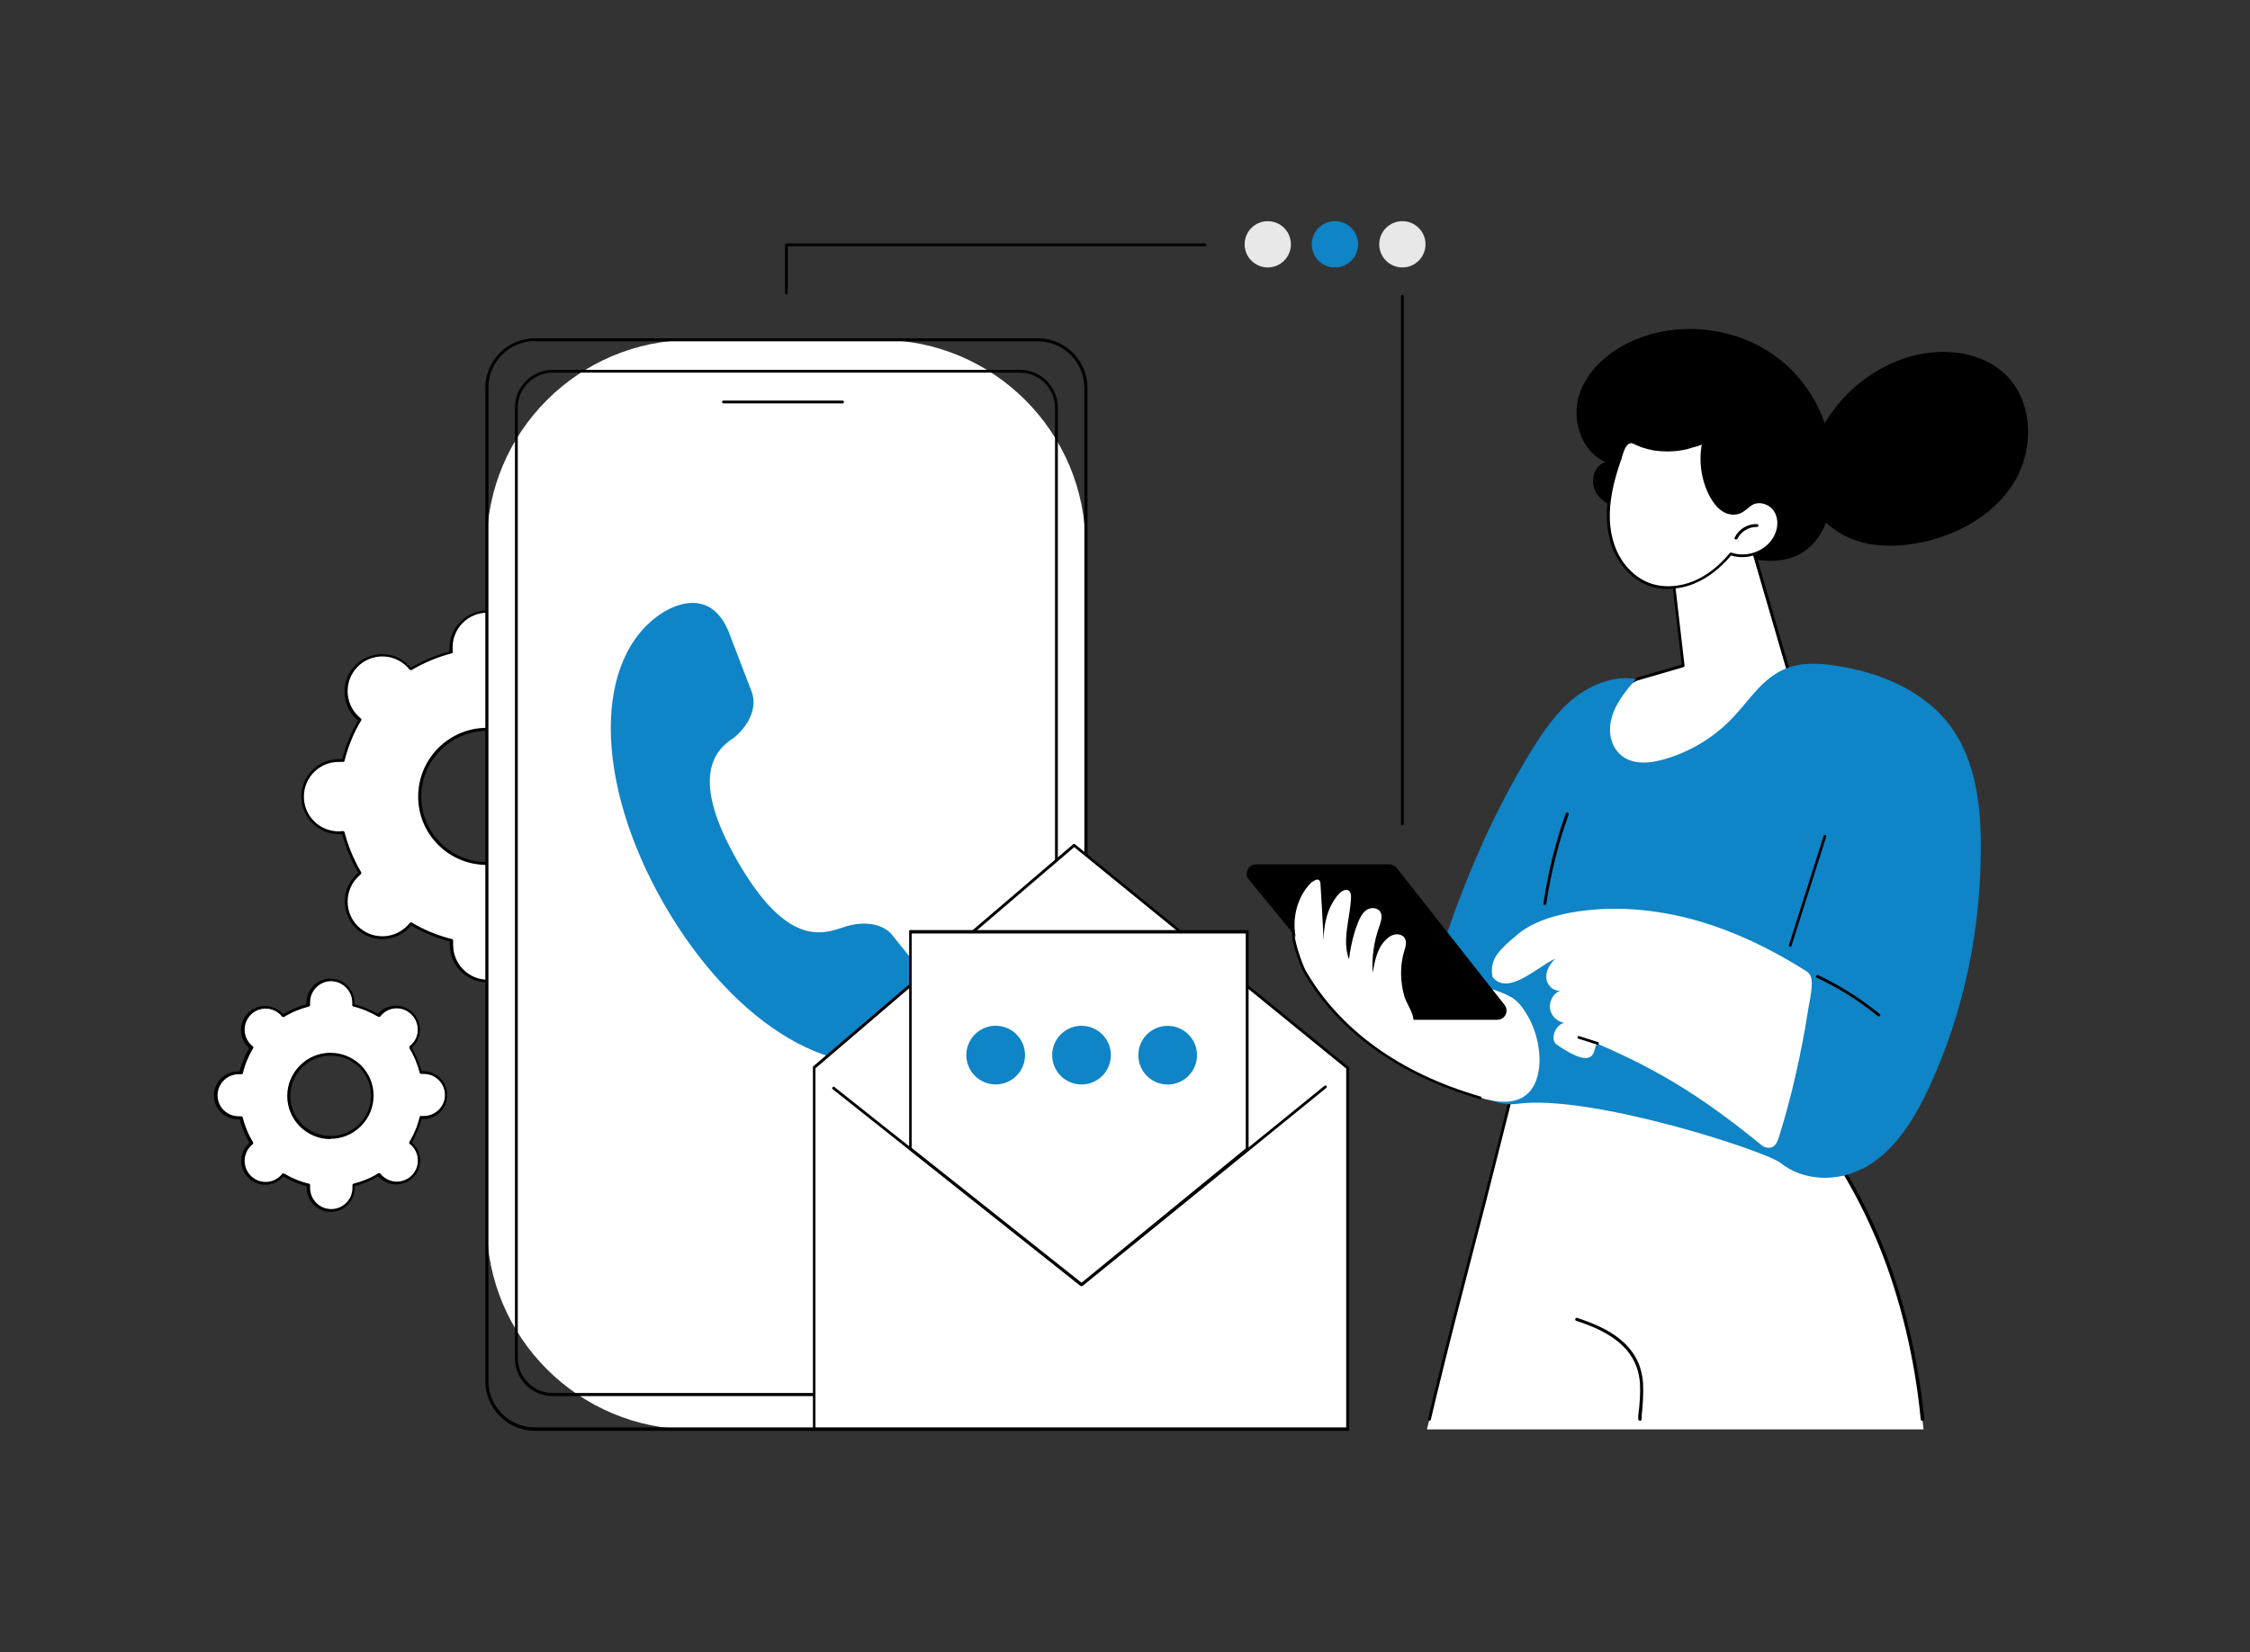
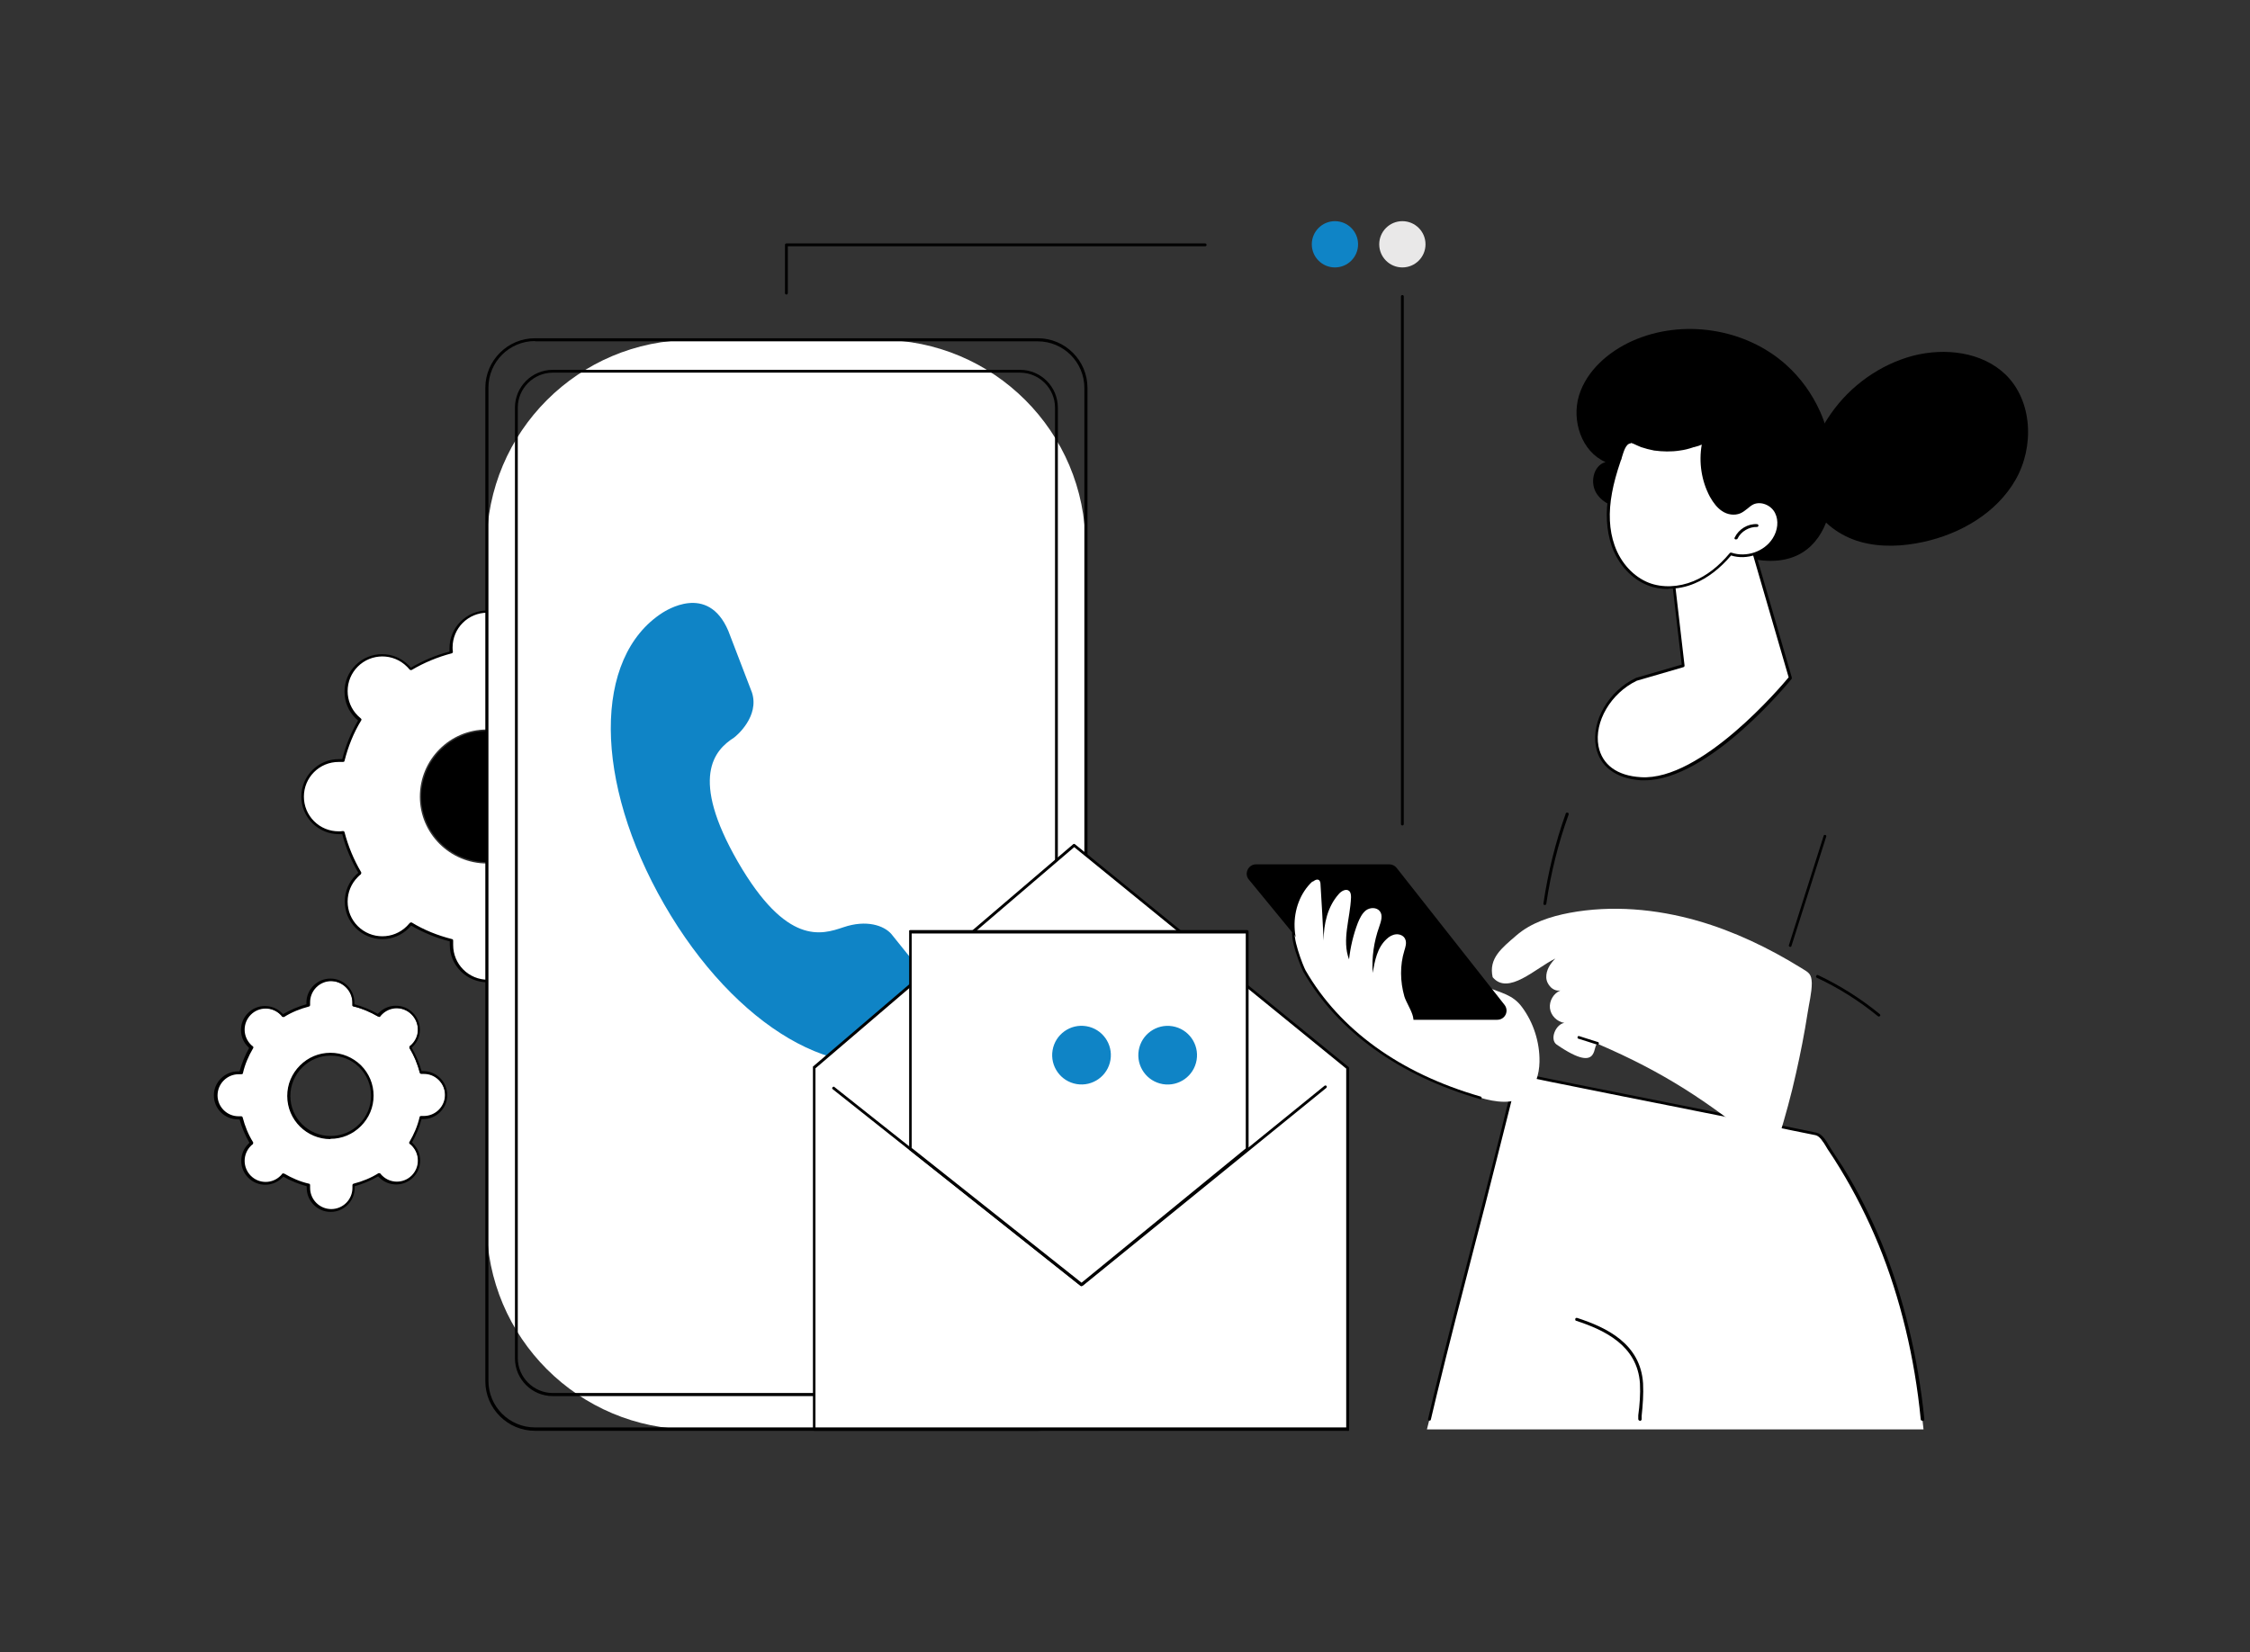
<svg xmlns="http://www.w3.org/2000/svg" id="Illustration" version="1.1" viewBox="0 0 797.4 585.7">
  <rect x="0" y="0" width="797.4" height="585.7" fill="#333333" stroke="none" />
  <defs>
    <style>
      .cls-1 {
        fill: #e9e8e8;
      }

      .cls-1, .cls-2, .cls-3, .cls-4 {
        stroke-width: 0px;
      }

      .cls-2 {
        fill: #000;
      }

      .cls-3 {
        fill: #fff;
      }

      .cls-4 {
        fill: #0f84c6;
      }
    </style>
  </defs>
  <g id="Get_in_touch" data-name="Get in touch">
    <g>
      <g>
        <path class="cls-3" d="M225.1,269.4c-.5,0-1,0-1.6.1-1.3-5.1-3.3-10-6-14.4.4-.3.8-.7,1.2-1,5-5,5-13.1,0-18.1-5-5-13.1-5-18.1,0-.4.4-.7.8-1,1.2-4.4-2.6-9.3-4.7-14.4-5.9,0-.5.1-1,0-1.6,0-7.1-5.8-12.8-12.8-12.8-7.1,0-12.8,5.8-12.8,12.8,0,.5,0,1,.1,1.6-5.1,1.3-10,3.3-14.4,6-.3-.4-.7-.8-1-1.2-5-5-13.1-5-18.1,0-5,5-5,13.1,0,18.1.4.4.8.7,1.2,1-2.6,4.4-4.7,9.3-5.9,14.4-.5,0-1-.1-1.6,0-7.1,0-12.8,5.8-12.8,12.8,0,7.1,5.8,12.8,12.8,12.8.5,0,1,0,1.6-.1,1.3,5.1,3.3,10,6,14.4-.4.3-.8.7-1.2,1-5,5-5,13.1,0,18.1,5,5,13.1,5,18.1,0,.4-.4.7-.8,1-1.2,4.4,2.6,9.3,4.7,14.4,5.9,0,.5-.1,1,0,1.6,0,7.1,5.8,12.8,12.8,12.8,7.1,0,12.8-5.8,12.8-12.8,0-.5,0-1-.1-1.6,5.1-1.3,10-3.3,14.4-6,.3.4.7.8,1,1.2,5,5,13.1,5,18.1,0,5-5,5-13.1,0-18.1-.4-.4-.8-.7-1.2-1,2.7-4.4,4.7-9.3,5.9-14.4.5,0,1,.1,1.6,0,7.1,0,12.8-5.8,12.8-12.8,0-7.1-5.8-12.8-12.8-12.8ZM172.6,306.1c-13.1,0-23.8-10.6-23.8-23.7,0-13.1,10.6-23.8,23.7-23.8,13.1,0,23.8,10.6,23.8,23.7,0,13.1-10.6,23.8-23.7,23.8Z" />
-         <path class="cls-2" d="M172.7,348.2c-3.5,0-6.9-1.4-9.4-3.9-2.5-2.5-3.9-5.8-3.9-9.4,0-.4,0-.7,0-1.2-4.8-1.2-9.4-3.1-13.7-5.6-.3.3-.5.6-.8.9-5.2,5.2-13.6,5.2-18.8,0-2.5-2.5-3.9-5.8-3.9-9.4,0-3.6,1.4-6.9,3.9-9.4.3-.3.5-.5.9-.8-2.5-4.3-4.5-8.9-5.7-13.7-.4,0-.8,0-1.2,0h0c-3.5,0-6.9-1.4-9.4-3.9-2.5-2.5-3.9-5.8-3.9-9.4,0-3.6,1.4-6.9,3.9-9.4,2.5-2.5,5.8-3.9,9.4-3.9.4,0,.7,0,1.2,0,1.2-4.8,3.1-9.4,5.6-13.7-.3-.3-.6-.5-.9-.8-2.5-2.5-3.9-5.8-3.9-9.4,0-3.6,1.4-6.9,3.9-9.4,5.2-5.2,13.6-5.2,18.8,0,.3.3.5.5.8.9,4.3-2.5,8.9-4.5,13.7-5.7,0-.4,0-.8,0-1.2,0-7.3,5.9-13.3,13.3-13.4h0c7.3,0,13.3,5.9,13.3,13.3,0,.4,0,.7,0,1.2,4.8,1.2,9.4,3.1,13.7,5.6.3-.3.5-.6.8-.9,5.2-5.2,13.6-5.2,18.8,0,2.5,2.5,3.9,5.8,3.9,9.4,0,3.6-1.4,6.9-3.9,9.4-.3.3-.5.5-.9.8,2.5,4.3,4.5,8.9,5.7,13.7.4,0,.8,0,1.2,0h0c3.5,0,6.9,1.4,9.4,3.9,2.5,2.5,3.9,5.8,3.9,9.4,0,7.3-5.9,13.3-13.3,13.4-.4,0-.7,0-1.2,0-1.2,4.8-3.1,9.4-5.6,13.7.3.3.6.5.9.8,2.5,2.5,3.9,5.8,3.9,9.4,0,3.6-1.4,6.9-3.9,9.4-5.2,5.2-13.6,5.2-18.8,0-.3-.3-.5-.5-.8-.9-4.3,2.5-8.9,4.5-13.7,5.7,0,.4,0,.8,0,1.2,0,3.6-1.4,6.9-3.9,9.4-2.5,2.5-5.8,3.9-9.4,3.9h0ZM145.6,327c0,0,.2,0,.3,0,4.4,2.7,9.2,4.6,14.3,5.9.3,0,.4.3.4.6,0,.6,0,1,0,1.5,0,3.3,1.3,6.4,3.6,8.7,2.3,2.3,5.4,3.6,8.7,3.6h0c3.3,0,6.4-1.3,8.7-3.6,2.3-2.3,3.6-5.4,3.6-8.7,0-.5,0-.9-.1-1.5,0-.3.1-.5.4-.6,5-1.3,9.8-3.3,14.2-5.9.2-.1.5,0,.7.1.3.4.7.8,1,1.1,4.8,4.8,12.6,4.8,17.4,0,2.3-2.3,3.6-5.4,3.6-8.7s-1.3-6.4-3.6-8.7c-.3-.3-.7-.6-1.1-1-.2-.2-.3-.4-.1-.7,2.7-4.4,4.6-9.2,5.9-14.3,0-.3.3-.4.6-.4.5,0,1,0,1.5,0h0c6.8,0,12.3-5.5,12.3-12.3,0-3.3-1.3-6.4-3.6-8.7-2.3-2.3-5.4-3.6-8.7-3.6-.5,0-.9,0-1.5.1-.3,0-.5-.1-.6-.4-1.3-5-3.3-9.8-5.9-14.2-.1-.2,0-.5.1-.7.4-.3.8-.7,1.1-1,2.3-2.3,3.6-5.4,3.6-8.7,0-3.3-1.3-6.4-3.6-8.7-4.8-4.8-12.6-4.8-17.4,0-.3.3-.6.7-1,1.1-.2.2-.4.3-.7.1-4.4-2.7-9.2-4.6-14.3-5.9-.3,0-.4-.3-.4-.6,0-.6,0-1,0-1.5,0-6.8-5.5-12.2-12.3-12.2h0c-6.8,0-12.3,5.5-12.3,12.3,0,.5,0,.9.1,1.5,0,.3-.1.5-.4.6-5,1.3-9.8,3.3-14.2,5.9-.2.1-.5,0-.7-.1-.3-.4-.7-.8-1-1.1-4.8-4.8-12.6-4.8-17.4,0-2.3,2.3-3.6,5.4-3.6,8.7,0,3.3,1.3,6.4,3.6,8.7.3.3.7.6,1.1,1,.2.2.3.4.1.7-2.7,4.4-4.6,9.2-5.9,14.3,0,.3-.3.4-.6.4-.6,0-1,0-1.5,0-3.3,0-6.4,1.3-8.7,3.6s-3.6,5.4-3.6,8.7c0,3.3,1.3,6.4,3.6,8.7,2.3,2.3,5.4,3.6,8.7,3.6.5,0,.9,0,1.5-.1.3,0,.5.1.6.4,1.3,5,3.3,9.8,5.9,14.2.1.2,0,.5-.1.7-.4.3-.8.7-1.1,1-2.3,2.3-3.6,5.4-3.6,8.7,0,3.3,1.3,6.4,3.6,8.7,4.8,4.8,12.6,4.8,17.4,0,.3-.3.6-.7,1-1.1.1-.1.3-.2.4-.2ZM225.1,269.4h0,0ZM172.5,306.6c-13.4,0-24.3-10.8-24.3-24.2,0-13.4,10.8-24.3,24.2-24.4,0,0,0,0,0,0,6.5,0,12.5,2.5,17.1,7.1,4.6,4.6,7.1,10.7,7.2,17.2,0,6.5-2.5,12.6-7.1,17.2-4.6,4.6-10.7,7.1-17.2,7.2,0,0,0,0,0,0ZM172.5,259.1s0,0,0,0c-12.8,0-23.2,10.5-23.2,23.3,0,12.8,10.5,23.2,23.3,23.2,0,0,0,0,0,0,6.2,0,12-2.5,16.4-6.9,4.4-4.4,6.8-10.3,6.8-16.5,0-6.2-2.5-12-6.9-16.4-4.4-4.4-10.2-6.8-16.4-6.8Z" />
+         <path class="cls-2" d="M172.7,348.2c-3.5,0-6.9-1.4-9.4-3.9-2.5-2.5-3.9-5.8-3.9-9.4,0-.4,0-.7,0-1.2-4.8-1.2-9.4-3.1-13.7-5.6-.3.3-.5.6-.8.9-5.2,5.2-13.6,5.2-18.8,0-2.5-2.5-3.9-5.8-3.9-9.4,0-3.6,1.4-6.9,3.9-9.4.3-.3.5-.5.9-.8-2.5-4.3-4.5-8.9-5.7-13.7-.4,0-.8,0-1.2,0h0c-3.5,0-6.9-1.4-9.4-3.9-2.5-2.5-3.9-5.8-3.9-9.4,0-3.6,1.4-6.9,3.9-9.4,2.5-2.5,5.8-3.9,9.4-3.9.4,0,.7,0,1.2,0,1.2-4.8,3.1-9.4,5.6-13.7-.3-.3-.6-.5-.9-.8-2.5-2.5-3.9-5.8-3.9-9.4,0-3.6,1.4-6.9,3.9-9.4,5.2-5.2,13.6-5.2,18.8,0,.3.3.5.5.8.9,4.3-2.5,8.9-4.5,13.7-5.7,0-.4,0-.8,0-1.2,0-7.3,5.9-13.3,13.3-13.4h0c7.3,0,13.3,5.9,13.3,13.3,0,.4,0,.7,0,1.2,4.8,1.2,9.4,3.1,13.7,5.6.3-.3.5-.6.8-.9,5.2-5.2,13.6-5.2,18.8,0,2.5,2.5,3.9,5.8,3.9,9.4,0,3.6-1.4,6.9-3.9,9.4-.3.3-.5.5-.9.8,2.5,4.3,4.5,8.9,5.7,13.7.4,0,.8,0,1.2,0h0c3.5,0,6.9,1.4,9.4,3.9,2.5,2.5,3.9,5.8,3.9,9.4,0,7.3-5.9,13.3-13.3,13.4-.4,0-.7,0-1.2,0-1.2,4.8-3.1,9.4-5.6,13.7.3.3.6.5.9.8,2.5,2.5,3.9,5.8,3.9,9.4,0,3.6-1.4,6.9-3.9,9.4-5.2,5.2-13.6,5.2-18.8,0-.3-.3-.5-.5-.8-.9-4.3,2.5-8.9,4.5-13.7,5.7,0,.4,0,.8,0,1.2,0,3.6-1.4,6.9-3.9,9.4-2.5,2.5-5.8,3.9-9.4,3.9h0ZM145.6,327c0,0,.2,0,.3,0,4.4,2.7,9.2,4.6,14.3,5.9.3,0,.4.3.4.6,0,.6,0,1,0,1.5,0,3.3,1.3,6.4,3.6,8.7,2.3,2.3,5.4,3.6,8.7,3.6h0c3.3,0,6.4-1.3,8.7-3.6,2.3-2.3,3.6-5.4,3.6-8.7,0-.5,0-.9-.1-1.5,0-.3.1-.5.4-.6,5-1.3,9.8-3.3,14.2-5.9.2-.1.5,0,.7.1.3.4.7.8,1,1.1,4.8,4.8,12.6,4.8,17.4,0,2.3-2.3,3.6-5.4,3.6-8.7s-1.3-6.4-3.6-8.7c-.3-.3-.7-.6-1.1-1-.2-.2-.3-.4-.1-.7,2.7-4.4,4.6-9.2,5.9-14.3,0-.3.3-.4.6-.4.5,0,1,0,1.5,0h0c6.8,0,12.3-5.5,12.3-12.3,0-3.3-1.3-6.4-3.6-8.7-2.3-2.3-5.4-3.6-8.7-3.6-.5,0-.9,0-1.5.1-.3,0-.5-.1-.6-.4-1.3-5-3.3-9.8-5.9-14.2-.1-.2,0-.5.1-.7.4-.3.8-.7,1.1-1,2.3-2.3,3.6-5.4,3.6-8.7,0-3.3-1.3-6.4-3.6-8.7-4.8-4.8-12.6-4.8-17.4,0-.3.3-.6.7-1,1.1-.2.2-.4.3-.7.1-4.4-2.7-9.2-4.6-14.3-5.9-.3,0-.4-.3-.4-.6,0-.6,0-1,0-1.5,0-6.8-5.5-12.2-12.3-12.2h0c-6.8,0-12.3,5.5-12.3,12.3,0,.5,0,.9.1,1.5,0,.3-.1.5-.4.6-5,1.3-9.8,3.3-14.2,5.9-.2.1-.5,0-.7-.1-.3-.4-.7-.8-1-1.1-4.8-4.8-12.6-4.8-17.4,0-2.3,2.3-3.6,5.4-3.6,8.7,0,3.3,1.3,6.4,3.6,8.7.3.3.7.6,1.1,1,.2.2.3.4.1.7-2.7,4.4-4.6,9.2-5.9,14.3,0,.3-.3.4-.6.4-.6,0-1,0-1.5,0-3.3,0-6.4,1.3-8.7,3.6s-3.6,5.4-3.6,8.7c0,3.3,1.3,6.4,3.6,8.7,2.3,2.3,5.4,3.6,8.7,3.6.5,0,.9,0,1.5-.1.3,0,.5.1.6.4,1.3,5,3.3,9.8,5.9,14.2.1.2,0,.5-.1.7-.4.3-.8.7-1.1,1-2.3,2.3-3.6,5.4-3.6,8.7,0,3.3,1.3,6.4,3.6,8.7,4.8,4.8,12.6,4.8,17.4,0,.3-.3.6-.7,1-1.1.1-.1.3-.2.4-.2ZM225.1,269.4h0,0Zc-13.4,0-24.3-10.8-24.3-24.2,0-13.4,10.8-24.3,24.2-24.4,0,0,0,0,0,0,6.5,0,12.5,2.5,17.1,7.1,4.6,4.6,7.1,10.7,7.2,17.2,0,6.5-2.5,12.6-7.1,17.2-4.6,4.6-10.7,7.1-17.2,7.2,0,0,0,0,0,0ZM172.5,259.1s0,0,0,0c-12.8,0-23.2,10.5-23.2,23.3,0,12.8,10.5,23.2,23.3,23.2,0,0,0,0,0,0,6.2,0,12-2.5,16.4-6.9,4.4-4.4,6.8-10.3,6.8-16.5,0-6.2-2.5-12-6.9-16.4-4.4-4.4-10.2-6.8-16.4-6.8Z" />
      </g>
      <g>
        <path class="cls-3" d="M149.8,380.4c-.3,0-.6,0-1,0-.8-3.2-2.1-6.2-3.7-8.9.3-.2.5-.4.7-.6,3.1-3.1,3.1-8.2,0-11.3s-8.2-3.1-11.3,0c-.2.2-.4.5-.6.7-2.8-1.6-5.8-2.9-9-3.7,0-.3,0-.6,0-1,0-4.4-3.6-7.9-8-7.9-4.4,0-8,3.6-7.9,8,0,.3,0,.6,0,1-3.2.8-6.2,2.1-8.9,3.7-.2-.3-.4-.5-.6-.7-3.1-3.1-8.2-3.1-11.3,0-3.1,3.1-3.1,8.2,0,11.3.2.2.5.4.7.6-1.6,2.8-2.9,5.8-3.7,9-.3,0-.6,0-1,0-4.4,0-8,3.6-7.9,8,0,4.4,3.6,7.9,8,7.9.3,0,.6,0,1,0,.8,3.2,2.1,6.2,3.7,8.9-.3.2-.5.4-.7.6-3.1,3.1-3.1,8.2,0,11.3,3.1,3.1,8.2,3.1,11.3,0,.2-.2.4-.5.6-.7,2.8,1.6,5.8,2.9,9,3.7,0,.3,0,.6,0,1,0,4.4,3.6,7.9,8,7.9,4.4,0,8-3.6,7.9-8,0-.3,0-.6,0-1,3.2-.8,6.2-2.1,8.9-3.7.2.3.4.5.6.7,3.1,3.1,8.2,3.1,11.3,0,3.1-3.1,3.1-8.2,0-11.3-.2-.2-.5-.4-.7-.6,1.6-2.8,2.9-5.8,3.7-9,.3,0,.6,0,1,0,4.4,0,8-3.6,7.9-8,0-4.4-3.6-7.9-8-7.9ZM117.2,403.3c-8.2,0-14.8-6.6-14.8-14.7,0-8.2,6.6-14.8,14.7-14.8,8.2,0,14.8,6.6,14.8,14.7,0,8.2-6.6,14.8-14.7,14.8Z" />
        <path class="cls-2" d="M117.2,429.6c-2.3,0-4.4-.9-6-2.5-1.6-1.6-2.5-3.7-2.5-6,0-.2,0-.4,0-.6-2.9-.8-5.7-1.9-8.3-3.4-.1.2-.3.3-.4.4-3.3,3.3-8.7,3.3-12,0-1.6-1.6-2.5-3.7-2.5-6,0-2.3.9-4.4,2.5-6,.1-.1.3-.3.4-.4-1.5-2.6-2.7-5.4-3.5-8.3-.2,0-.4,0-.6,0-4.7,0-8.5-3.8-8.5-8.5,0-2.3.9-4.4,2.5-6,1.6-1.6,3.7-2.5,6-2.5.2,0,.4,0,.6,0,.8-2.9,1.9-5.7,3.4-8.3-.2-.1-.3-.3-.4-.4-1.6-1.6-2.5-3.7-2.5-6,0-2.3.9-4.4,2.5-6,3.3-3.3,8.7-3.3,12,0,.1.1.3.3.4.4,2.6-1.5,5.4-2.7,8.3-3.5,0-.2,0-.4,0-.6,0-2.3.9-4.4,2.5-6,1.6-1.6,3.7-2.5,6-2.5h0c2.3,0,4.4.9,6,2.5,1.6,1.6,2.5,3.7,2.5,6,0,.2,0,.4,0,.6,2.9.8,5.7,1.9,8.3,3.4.1-.2.3-.3.4-.4,3.3-3.3,8.7-3.3,12,0,1.6,1.6,2.5,3.7,2.5,6,0,2.3-.9,4.4-2.5,6-.1.1-.3.3-.4.4,1.5,2.6,2.7,5.4,3.5,8.3.2,0,.4,0,.6,0h0c4.7,0,8.5,3.8,8.5,8.5,0,2.3-.9,4.4-2.5,6-1.6,1.6-3.7,2.5-6,2.5-.2,0-.4,0-.6,0-.8,2.9-1.9,5.7-3.4,8.3.2.1.3.3.4.4,1.6,1.6,2.5,3.7,2.5,6,0,2.3-.9,4.4-2.5,6-3.3,3.3-8.7,3.3-12,0-.1-.1-.3-.3-.4-.4-2.6,1.5-5.4,2.7-8.3,3.5,0,.2,0,.4,0,.6,0,2.3-.9,4.4-2.5,6-1.6,1.6-3.7,2.5-6,2.5h0ZM100.4,416c0,0,.2,0,.3,0,2.7,1.6,5.7,2.9,8.8,3.6.3,0,.4.3.4.6,0,.3,0,.6,0,.9,0,2,.8,3.9,2.2,5.3,1.4,1.4,3.3,2.2,5.3,2.2,2,0,3.9-.8,5.3-2.2s2.2-3.3,2.2-5.3c0-.3,0-.6,0-.9,0-.3.1-.5.4-.6,3.1-.8,6.1-2,8.8-3.7.2-.1.5,0,.7.1.2.3.4.5.6.7,2.9,2.9,7.6,2.9,10.5,0,1.4-1.4,2.2-3.3,2.2-5.3,0-2-.8-3.9-2.2-5.3-.2-.2-.4-.4-.7-.6-.2-.2-.3-.4-.1-.7,1.6-2.7,2.9-5.7,3.6-8.8,0-.3.3-.4.6-.4.3,0,.6,0,.9,0,2,0,3.9-.8,5.3-2.2s2.2-3.3,2.2-5.3c0-4.1-3.4-7.4-7.4-7.4h0c-.3,0-.6,0-.9,0-.3,0-.5-.1-.6-.4-.8-3.1-2-6.1-3.7-8.8-.1-.2,0-.5.1-.7.3-.2.5-.4.7-.6,1.4-1.4,2.2-3.3,2.2-5.3,0-2-.8-3.9-2.2-5.3-2.9-2.9-7.6-2.9-10.5,0-.2.2-.4.4-.6.7-.2.2-.4.3-.7.1-2.7-1.6-5.7-2.9-8.8-3.6-.3,0-.4-.3-.4-.6,0-.3,0-.6,0-.9,0-2-.8-3.9-2.2-5.3-1.4-1.4-3.3-2.2-5.3-2.2h0c-2,0-3.9.8-5.3,2.2s-2.2,3.3-2.2,5.3c0,.3,0,.6,0,.9,0,.3-.1.5-.4.6-3.1.8-6.1,2-8.8,3.7-.2.1-.5,0-.7-.1-.2-.3-.4-.5-.6-.7-2.9-2.9-7.6-2.9-10.5,0-1.4,1.4-2.2,3.3-2.2,5.3,0,2,.8,3.9,2.2,5.3.2.2.4.4.7.6.2.2.3.4.1.7-1.6,2.7-2.9,5.7-3.6,8.8,0,.3-.3.4-.6.4-.3,0-.7,0-.9,0-2,0-3.9.8-5.3,2.2s-2.2,3.3-2.2,5.3c0,4.1,3.4,7.4,7.4,7.4h0c.3,0,.6,0,.9,0,.3,0,.5.1.6.4.8,3.1,2,6.1,3.7,8.8.1.2,0,.5-.1.7-.3.2-.5.4-.7.6-1.4,1.4-2.2,3.3-2.2,5.3,0,2,.8,3.9,2.2,5.3,2.9,2.9,7.6,2.9,10.5,0,.2-.2.4-.4.6-.7.1-.1.3-.2.4-.2ZM149.8,380.4h0,0ZM117.1,403.8c-8.4,0-15.3-6.8-15.3-15.3,0-4.1,1.6-7.9,4.5-10.8,2.9-2.9,6.7-4.5,10.8-4.5,0,0,0,0,0,0,4.1,0,7.9,1.6,10.8,4.4,2.9,2.9,4.5,6.7,4.5,10.8,0,4.1-1.6,7.9-4.5,10.8-2.9,2.9-6.7,4.5-10.8,4.5,0,0,0,0,0,0ZM117.2,374.2h0c-3.8,0-7.4,1.5-10.1,4.2-2.7,2.7-4.2,6.3-4.2,10.1,0,7.9,6.4,14.2,14.3,14.2,0,0,0,0,0,0,3.8,0,7.4-1.5,10.1-4.2,2.7-2.7,4.2-6.3,4.2-10.1,0-3.8-1.5-7.4-4.2-10.1-2.7-2.7-6.3-4.1-10.1-4.1Z" />
      </g>
    </g>
    <g>
      <g>
        <g>
          <path class="cls-3" d="M245.4,120.4h66.6c40.2,0,72.8,32.6,72.8,72.8v240.6c0,40.2-32.6,72.8-72.8,72.8h-66.6c-40.2,0-72.8-32.6-72.8-72.8v-240.6c0-40.2,32.6-72.8,72.8-72.8Z" transform="translate(557.3 627.1) rotate(180)" />
          <path class="cls-2" d="M367.8,507.2h-178.2c-9.7,0-17.6-7.9-17.6-17.6V137.5c0-9.7,7.9-17.6,17.6-17.6h178.2c9.7,0,17.6,7.9,17.6,17.6v352.1c0,9.7-7.9,17.6-17.6,17.6ZM189.6,120.9c-9.1,0-16.5,7.4-16.5,16.5v352.1c0,9.1,7.4,16.5,16.5,16.5h178.2c9.1,0,16.5-7.4,16.5-16.5V137.5c0-9.1-7.4-16.5-16.5-16.5h-178.2Z" />
        </g>
        <g>
-           <rect class="cls-3" x="182.9" y="131.6" width="191.5" height="362.8" rx="55.2" ry="55.2" transform="translate(557.3 626) rotate(180)" />
          <path class="cls-2" d="M361.5,494.9h-165.6c-7.4,0-13.4-6-13.4-13.4V144.5c0-7.4,6-13.4,13.4-13.4h165.6c7.4,0,13.4,6,13.4,13.4v336.9c0,7.4-6,13.4-13.4,13.4ZM195.9,132.1c-6.8,0-12.4,5.6-12.4,12.4v336.9c0,6.8,5.6,12.4,12.4,12.4h165.6c6.8,0,12.4-5.6,12.4-12.4V144.5c0-6.8-5.6-12.4-12.4-12.4h-165.6Z" />
        </g>
-         <path class="cls-2" d="M298.6,143h-42.2c-.3,0-.5-.2-.5-.5s.2-.5.5-.5h42.2c.3,0,.5.2.5.5s-.2.5-.5.5Z" />
      </g>
      <path class="cls-4" d="M334.8,354.6l-18.9-23.5c-2.6-3-8.8-5.2-17-2.4-7.7,2.6-20.1,6.7-37.4-23.2-17.2-29.9-8.3-39.6-1.4-44,1-.7,9.1-7.6,6.4-16l-8.4-21.9c-7.3-17.1-22.4-6.9-23.3-6.4-24.6,15.8-24.5,59.8.6,103.4,25.1,43.6,63.1,65.7,89,52.2.9-.5,16.7-9.6,10.3-18.2Z" />
    </g>
    <g>
      <g>
        <g>
          <polygon class="cls-3" points="477.7 506.7 288.6 506.5 288.5 378.5 380.7 299.7 477.6 378.6 477.7 506.7" />
          <path class="cls-2" d="M477.7,507.2h-189.1c-.3-.1-.5-.4-.5-.6v-128.1c0-.2,0-.3,0-.4l92.2-78.8c.2-.2.5-.2.7,0l96.9,78.9c.1,0,.2.2.2.4v128.1c0,.1,0,.3,0,.4,0,0-.2.2-.4.2ZM289.1,506h188c0,.1,0-127.2,0-127.2l-96.4-78.5-91.7,78.4v127.3Z" />
        </g>
        <path class="cls-2" d="M383.2,455.9c-.1,0-.2,0-.3-.1l-87.8-69.7c-.2-.2-.3-.5,0-.7.2-.2.5-.3.7,0l87.5,69.4,86.1-69.9c.2-.2.5-.1.7,0,.2.2.1.5,0,.7l-86.4,70.2c0,0-.2.1-.3.1Z" />
      </g>
      <g>
        <polygon class="cls-3" points="442.1 407.3 383.3 455.4 322.7 407.3 322.7 330.3 442 330.4 442.1 407.3" />
        <path class="cls-2" d="M383.3,455.9c-.1,0-.2,0-.3-.1l-60.6-48.1c-.1,0-.2-.2-.2-.4v-77c0-.1,0-.3,0-.4s.2-.2.4-.2h119.4c.3,0,.5.3.5.6v77c0,.2,0,.3-.1.4l-58.8,48c0,0-.2.1-.3.1ZM323.2,407l60.1,47.7,58.2-47.6v-76.2c0,0-118.4,0-118.4,0v76.2Z" />
      </g>
      <g>
-         <ellipse class="cls-4" cx="352.6" cy="373.7" rx="10.4" ry="10.4" transform="translate(-73.9 660.1) rotate(-80.5)" />
        <ellipse class="cls-4" cx="383" cy="373.7" rx="10.4" ry="10.4" transform="translate(-48.5 690.1) rotate(-80.5)" />
        <ellipse class="cls-4" cx="413.5" cy="373.7" rx="10.4" ry="10.4" transform="translate(-23 720.2) rotate(-80.5)" />
      </g>
    </g>
    <g>
      <path class="cls-2" d="M710.8,132.8c-8.4-8.1-21.5-9.6-32.8-6.7-11.7,3.1-22.2,10.6-29.1,20.5-6.2,8.9-11.9,21.5-6.7,32,3.3,6.7,10,11.5,17.2,13.5,7.2,2,15,1.6,22.3,0,13.2-2.9,25.9-10.3,32.6-22,6.7-11.7,6.1-28-3.6-37.4Z" />
      <path class="cls-2" d="M633.1,129.4c-14.5-13.1-36.9-16.5-54.7-8.5-8.4,3.8-16.1,10.5-18.8,19.3-2.7,8.9.9,19.9,9.4,23.6-4.4,1.2-5.7,7.6-3,11.4,2.6,3.8,7.6,5.2,12.2,5.4,4.6.2,9.4-.6,13.8.9,3.2,1.1,5.8,3.4,8.5,5.6,7.5,6.1,16.3,11.4,26,11.7,27.1.9,26.5-35.4,18.5-53-2.8-6.2-6.8-11.8-11.9-16.4Z" />
      <g>
        <path class="cls-3" d="M505.7,506.7l31.7-126.2,107,21.8c24.3,32.1,33.9,71.2,37.3,104.4h-176Z" />
        <path class="cls-2" d="M681.2,503.6c-.3,0-.5-.2-.5-.5-2.1-21.8-7.3-43.2-14.9-61.8-3.9-9.5-8.5-18.6-13.7-27.1-1.3-2.2-2.7-4.3-4.1-6.4-.3-.4-.5-.8-.8-1.3-1-1.7-2.3-3.8-3.8-4.1-5.4-1.1-11-2.2-17.1-3.5-11.8-2.4-23.7-4.8-35.3-7.1-10.8-2.1-22-4.4-33-6.6-5.7-1.1-11.4-2.3-17.1-3.5l-2.3-.5c-.2,0-.3,0-.4,0,0,0-.1,0-.2,0,0,0-.1.2-.2.4-.4.8-.5,1.7-.7,2.7,0,.5-.2,1-.3,1.4-.7,2.8-1.4,5.6-2.1,8.4-3,12-6,23.7-8.5,33.6-1.1,4.2-2.2,8.5-3.3,12.7-4.6,17.8-9.4,36.2-13.8,54.4-.7,2.8-1.3,5.6-2,8.4,0,.3-.3.4-.6.4-.3,0-.4-.3-.4-.6.7-2.8,1.3-5.6,2-8.4,4.4-18.2,9.2-36.6,13.8-54.4,1.1-4.2,2.2-8.5,3.3-12.7,2.5-9.9,5.6-21.6,8.5-33.6.7-2.8,1.4-5.6,2.1-8.4.1-.4.2-.9.3-1.3.2-1,.4-2.1.8-3,.4-.9.6-1.1,1.6-.9.1,0,.2,0,.4,0l2.3.5c5.7,1.2,11.4,2.3,17.1,3.5,11,2.2,22.2,4.4,33,6.6,11.6,2.3,23.6,4.7,35.3,7.1,6.1,1.2,11.7,2.4,17.1,3.5,2,.4,3.4,2.7,4.5,4.6.3.5.6.9.8,1.3,1.4,2.1,2.8,4.3,4.2,6.4,5.3,8.5,9.9,17.7,13.8,27.2,7.6,18.8,12.8,40.3,15,62.1,0,.3-.2.5-.5.6,0,0,0,0,0,0Z" />
        <path class="cls-2" d="M581.1,503.6s0,0,0,0c-.3,0-.5-.3-.5-.6v-1.3c.5-3.7.8-7.5.6-11.3-.9-13.4-12.5-18.9-22.6-22.2-.3,0-.4-.4-.3-.7,0-.3.4-.4.7-.3,10.4,3.4,22.4,9.1,23.3,23.2.2,3.8-.1,7.7-.5,11.5v1.3c-.1.3-.4.5-.6.5Z" />
      </g>
      <g>
        <g>
          <path class="cls-3" d="M618.7,185.9l15.8,54.4s-30.2,37.3-53,35.8c-22.8-1.5-18.5-27.3-1.6-35.3l16.6-4.8-4.9-42.6,27.1-7.5Z" />
          <path class="cls-2" d="M582.9,276.6c-.5,0-.9,0-1.4,0-8.8-.6-14.6-4.9-15.9-11.9-1.7-9.1,4.5-19.8,14.2-24.4,0,0,0,0,0,0l16.2-4.7-4.9-42.2c0-.3.1-.5.4-.6l27.1-7.5c.3,0,.6,0,.6.4l15.8,54.4c0,.2,0,.3,0,.5-1.2,1.5-29.5,36-52.1,36ZM580.1,241.3c-9.2,4.4-15.2,14.6-13.6,23.2,1.3,6.6,6.6,10.5,15,11,21.4,1.4,49.9-32.4,52.4-35.4l-15.6-53.6-26.2,7.2,4.9,42.2c0,.3-.1.5-.4.6l-16.5,4.8Z" />
        </g>
        <g>
          <g>
            <path class="cls-3" d="M570.8,174.6c-1.1,6.3-1.2,12.8.9,18.8,2.1,6,6.6,11.3,12.5,13.6,5.2,2,11,1.5,16.1-.6s9.4-5.8,13-10c5.4,1.9,12.1-.3,15.2-5.2,1.8-2.8,2.4-6.5,1-9.5-1.5-3-5.4-4.8-8.4-3.3-1.7.8-2.9,2.5-4.7,3.2-1.9.8-4.3.3-6-.8-1.8-1.2-3-3-4-4.8-3.2-5.9-4.1-12.9-2.6-19.4-.1.6-3.4,1.5-4,1.7-1.5.5-3,.9-4.5,1.1-3,.5-6.1.4-9.1,0-1.5-.3-3-.7-4.5-1.2-1.2-.4-2.7-1.5-3.9-1.5-2.6,0-3.3,4.7-4,6.5-1.3,3.8-2.4,7.6-3.2,11.5Z" />
            <path class="cls-2" d="M591.2,208.8c-2.5,0-5-.4-7.2-1.3-5.7-2.2-10.5-7.4-12.8-13.9-1.9-5.5-2.3-12-1-19.1.6-3.4,1.6-7.1,3.2-11.6.1-.3.2-.7.3-1.1.6-2.3,1.6-5.7,4.1-5.7s0,0,0,0c.9,0,1.9.5,2.8,1,.5.2.9.4,1.3.6,1.4.5,2.9.9,4.4,1.1,3,.5,6,.5,8.9,0,1.5-.2,3-.6,4.4-1.1,0,0,.2,0,.4-.1,2.4-.7,3.1-1.1,3.3-1.3,0-.2.3-.4.6-.3.3,0,.5.3.4.6-1.5,6.3-.5,13.3,2.6,19,1.2,2.2,2.4,3.7,3.9,4.6,1.8,1.2,3.9,1.5,5.5.8.8-.4,1.6-.9,2.3-1.6.7-.6,1.5-1.2,2.4-1.6,3.1-1.5,7.4.2,9,3.6,1.5,3,1.1,6.8-1,10-3.2,4.9-9.9,7.3-15.5,5.5-3.9,4.6-8.3,8-12.9,9.9-3,1.3-6.2,1.9-9.3,1.9ZM577.9,157.2c-1.7,0-2.5,3-3.1,4.9-.1.5-.2.9-.4,1.2-1.5,4.4-2.5,8.1-3.1,11.4-1.3,7-1,13.2.9,18.6,2.2,6.3,6.8,11.2,12.2,13.3,4.7,1.8,10.5,1.6,15.8-.6,4.6-1.9,8.9-5.2,12.8-9.9.1-.2.4-.2.6-.2,5.2,1.8,11.6-.3,14.6-5,1.9-2.9,2.2-6.4.9-9-1.4-2.9-5.1-4.3-7.7-3.1-.8.4-1.4.9-2.1,1.5-.8.6-1.6,1.3-2.6,1.7-2,.8-4.5.5-6.5-.9-1.6-1.1-2.9-2.7-4.2-5-3-5.6-4-12.2-2.9-18.5-.6.3-1.5.6-2.7.9-.2,0-.3,0-.4.1-1.5.5-3,.9-4.6,1.1-3.1.5-6.2.4-9.2,0-1.6-.3-3.1-.7-4.6-1.2-.4-.2-.9-.4-1.4-.6-.8-.4-1.7-.8-2.3-.9,0,0,0,0,0,0ZM570.8,174.6h0,0ZM603.3,156.5h0s0,0,0,0Z" />
          </g>
          <g>
            <path class="cls-3" d="M622.5,186.3c-3-.2-6.1,1.7-7.4,4.4l7.4-4.4Z" />
            <path class="cls-2" d="M615.2,191.2c0,0-.1,0-.2,0-.3-.1-.4-.4-.2-.7,1.4-2.9,4.6-4.9,7.9-4.7.3,0,.5.3.5.5,0,.3-.3.5-.5.5-2.8-.1-5.7,1.6-6.9,4.1,0,.2-.3.3-.5.3Z" />
          </g>
        </g>
      </g>
      <g>
-         <path class="cls-4" d="M660,414.4c11.1-5.8,18.2-17.2,23.5-28.6,12.5-26.7,18.6-56.4,18.5-85.9,0-14.7-1.9-30.1-10.4-42-9.3-12.9-25.1-19.5-40.8-21.9-6.3-1-13-1.3-18.8,1.4-7.6,3.4-12.2,11-17.9,17-6.6,7-15.2,12.2-24.5,14.8-5.9,1.7-13.1,2.1-17-3.6-1.7-2.5-2.3-5.7-1.9-8.8.9-6.4,5-11.4,9.1-16.1-7.8-1.3-15.8,1.9-22,6.8-6.2,5-10.7,11.6-14.9,18.3-12.7,20.6-22.5,42.9-30.3,65.7-2.8,8.1-5.3,16.5-4.4,25.1,1,9.6,2.8,18.8,9.9,25.4,2.3,2.1,4.5,4,6.4,5.6,3.6,3,8.4,4.3,13.1,3.7,25.8-3.6,88.2,16.7,93.5,21,8,6.4,20,6.7,28.8,2Z" />
        <path class="cls-2" d="M634.5,335.6c0,0-.1,0-.2,0-.3,0-.4-.4-.3-.6l12.3-38.7c0-.3.4-.4.6-.3.3,0,.4.4.3.6l-12.3,38.7c0,.2-.3.4-.5.4Z" />
        <path class="cls-2" d="M547.4,320.8s0,0,0,0c-.3,0-.5-.3-.4-.6,1.6-10.8,4.2-21.5,7.9-31.8,0-.3.4-.4.7-.3.3,0,.4.4.3.7-3.7,10.2-6.3,20.8-7.9,31.6,0,.3-.3.4-.5.4Z" />
        <g>
          <path class="cls-3" d="M630.4,403.2c-.4,1.4-1.1,3-2.5,3.5-1.1.4-2.5.1-3.4-.6-19.4-15.8-34.9-26-57.9-35.9-2.9-1.3,1.7,11.5-14.9.1-2.6-1.8-.4-7.2,2.7-7.7-2.6-.4-4.8-2.6-5.1-5.2-.3-2.6,1.3-5.3,3.7-6.3-2.5.5-4.9-2-5-4.6-.1-2.6,1.4-4.9,3.2-6.7-7,3.4-16.7,13.2-22.2,6.6-1.5-6.7,3.2-10.3,8.4-14.8,5.2-4.5,12-6.7,18.8-8,15-2.8,30.7-1.4,45.4,2.8,12.9,3.7,25.2,9.6,36.7,16.7,2.8,1.7,3.7,2.1,3.8,5.4,0,3.5-1,7.3-1.5,10.7-1.1,7.1-2.5,14.2-4.1,21.3-1.7,7.7-3.8,15.3-6.1,22.8Z" />
          <path class="cls-2" d="M566.2,370.3c0,0-.1,0-.2,0l-6.6-2.1c-.3,0-.4-.4-.3-.6,0-.3.4-.4.6-.3l6.6,2.1c.3,0,.4.4.3.6,0,.2-.3.4-.5.4Z" />
          <path class="cls-2" d="M665.8,360.3c-.1,0-.2,0-.3-.1-6.6-5.4-13.9-10-21.6-13.6-.3-.1-.4-.4-.2-.7.1-.3.4-.4.7-.2,7.8,3.7,15.1,8.3,21.8,13.8.2.2.3.5,0,.7-.1.1-.3.2-.4.2Z" />
        </g>
        <g>
          <path class="cls-3" d="M545.6,376.4c-.1,4.4-1.4,9.1-4.8,11.8-4.5,3.5-10.8,2.5-16.3.9-25.7-7.4-49-21.7-62.3-44.9-.6-1-5.4-12.7-3.4-15.4,1.9-2.5,6.6,2.2,9.6,2.9,13.3,2.8,26.3,6.4,39.1,10.8,6.6,2.3,13.1,4.8,19.5,7.4,4.9,2.1,9.1,2.6,12.4,7.1,4.1,5.5,6.3,12.5,6.2,19.3Z" />
          <path class="cls-2" d="M524.6,389.6s0,0-.1,0c-28.7-8.3-50.4-23.9-62.6-45.1-.4-.7-5.7-12.9-3.4-15.9.2-.2.5-.3.7-.1.2.2.3.5,0,.7-1.7,2.2,2.7,13.4,3.5,14.8,12.1,21,33.5,36.5,62,44.7.3,0,.4.4.4.6,0,.2-.3.4-.5.4Z" />
          <path class="cls-2" d="M445.1,306.4h47.3c1,0,2,.5,2.6,1.3l38.2,48.5c1.7,2.2.2,5.3-2.6,5.3h-45.7c-1,0-1.9-.4-2.5-1.2l-39.8-48.5c-1.8-2.1-.2-5.4,2.5-5.4Z" />
          <path class="cls-3" d="M465.2,312.6c.6-.5,1.4-1,2.1-.7.6.3.7,1.1.7,1.8.4,6.6.8,13.1,1.1,19.7,0-5.9,1.4-12,5.3-16.4.9-1.1,2.6-2.1,3.7-1.2.7.6.7,1.6.7,2.4-.3,7.4-3.3,15-.7,21.9.5-4.4,1.5-8.7,3.1-12.9.7-1.7,1.5-3.4,2.9-4.5,1.5-1.1,3.8-1.1,4.9.3,1.2,1.5.4,3.7-.2,5.5-1.9,5.3-2.7,10.9-2.3,16.4.7-4.3,1.6-9,4.9-12,.9-.9,2.1-1.6,3.4-1.7,1.3-.1,2.7.5,3.2,1.7.6,1.3.1,2.8-.3,4.1-1.6,5.2-1.5,10.9,0,16.2,1.2,3.9,6.1,9.2.9,12.3-1.8,1.1-4,1.1-6.1.8-5.8-.8-10.9-4.3-15.4-8.1-4.6-3.8-9-8-12.4-12.9-3.4-4.9-5.7-10.7-5.9-16.7-.2-6,2-12.2,6.4-16.2Z" />
        </g>
      </g>
    </g>
    <g>
      <g>
        <ellipse class="cls-1" cx="497" cy="86.6" rx="8.2" ry="8.2" />
        <ellipse class="cls-4" cx="473.1" cy="86.6" rx="8.2" ry="8.2" />
-         <ellipse class="cls-1" cx="449.3" cy="86.6" rx="8.2" ry="8.2" />
      </g>
      <path class="cls-2" d="M278.7,104.4c-.3,0-.5-.2-.5-.5v-17.1c0-.3.2-.5.5-.5h148.4c.3,0,.5.2.5.5s-.2.5-.5.5h-147.9v16.6c0,.3-.2.5-.5.5Z" />
      <path class="cls-2" d="M497,292.6c-.3,0-.5-.2-.5-.5V105.1c0-.3.2-.5.5-.5s.5.2.5.5v187c0,.3-.2.5-.5.5Z" />
    </g>
  </g>
</svg>